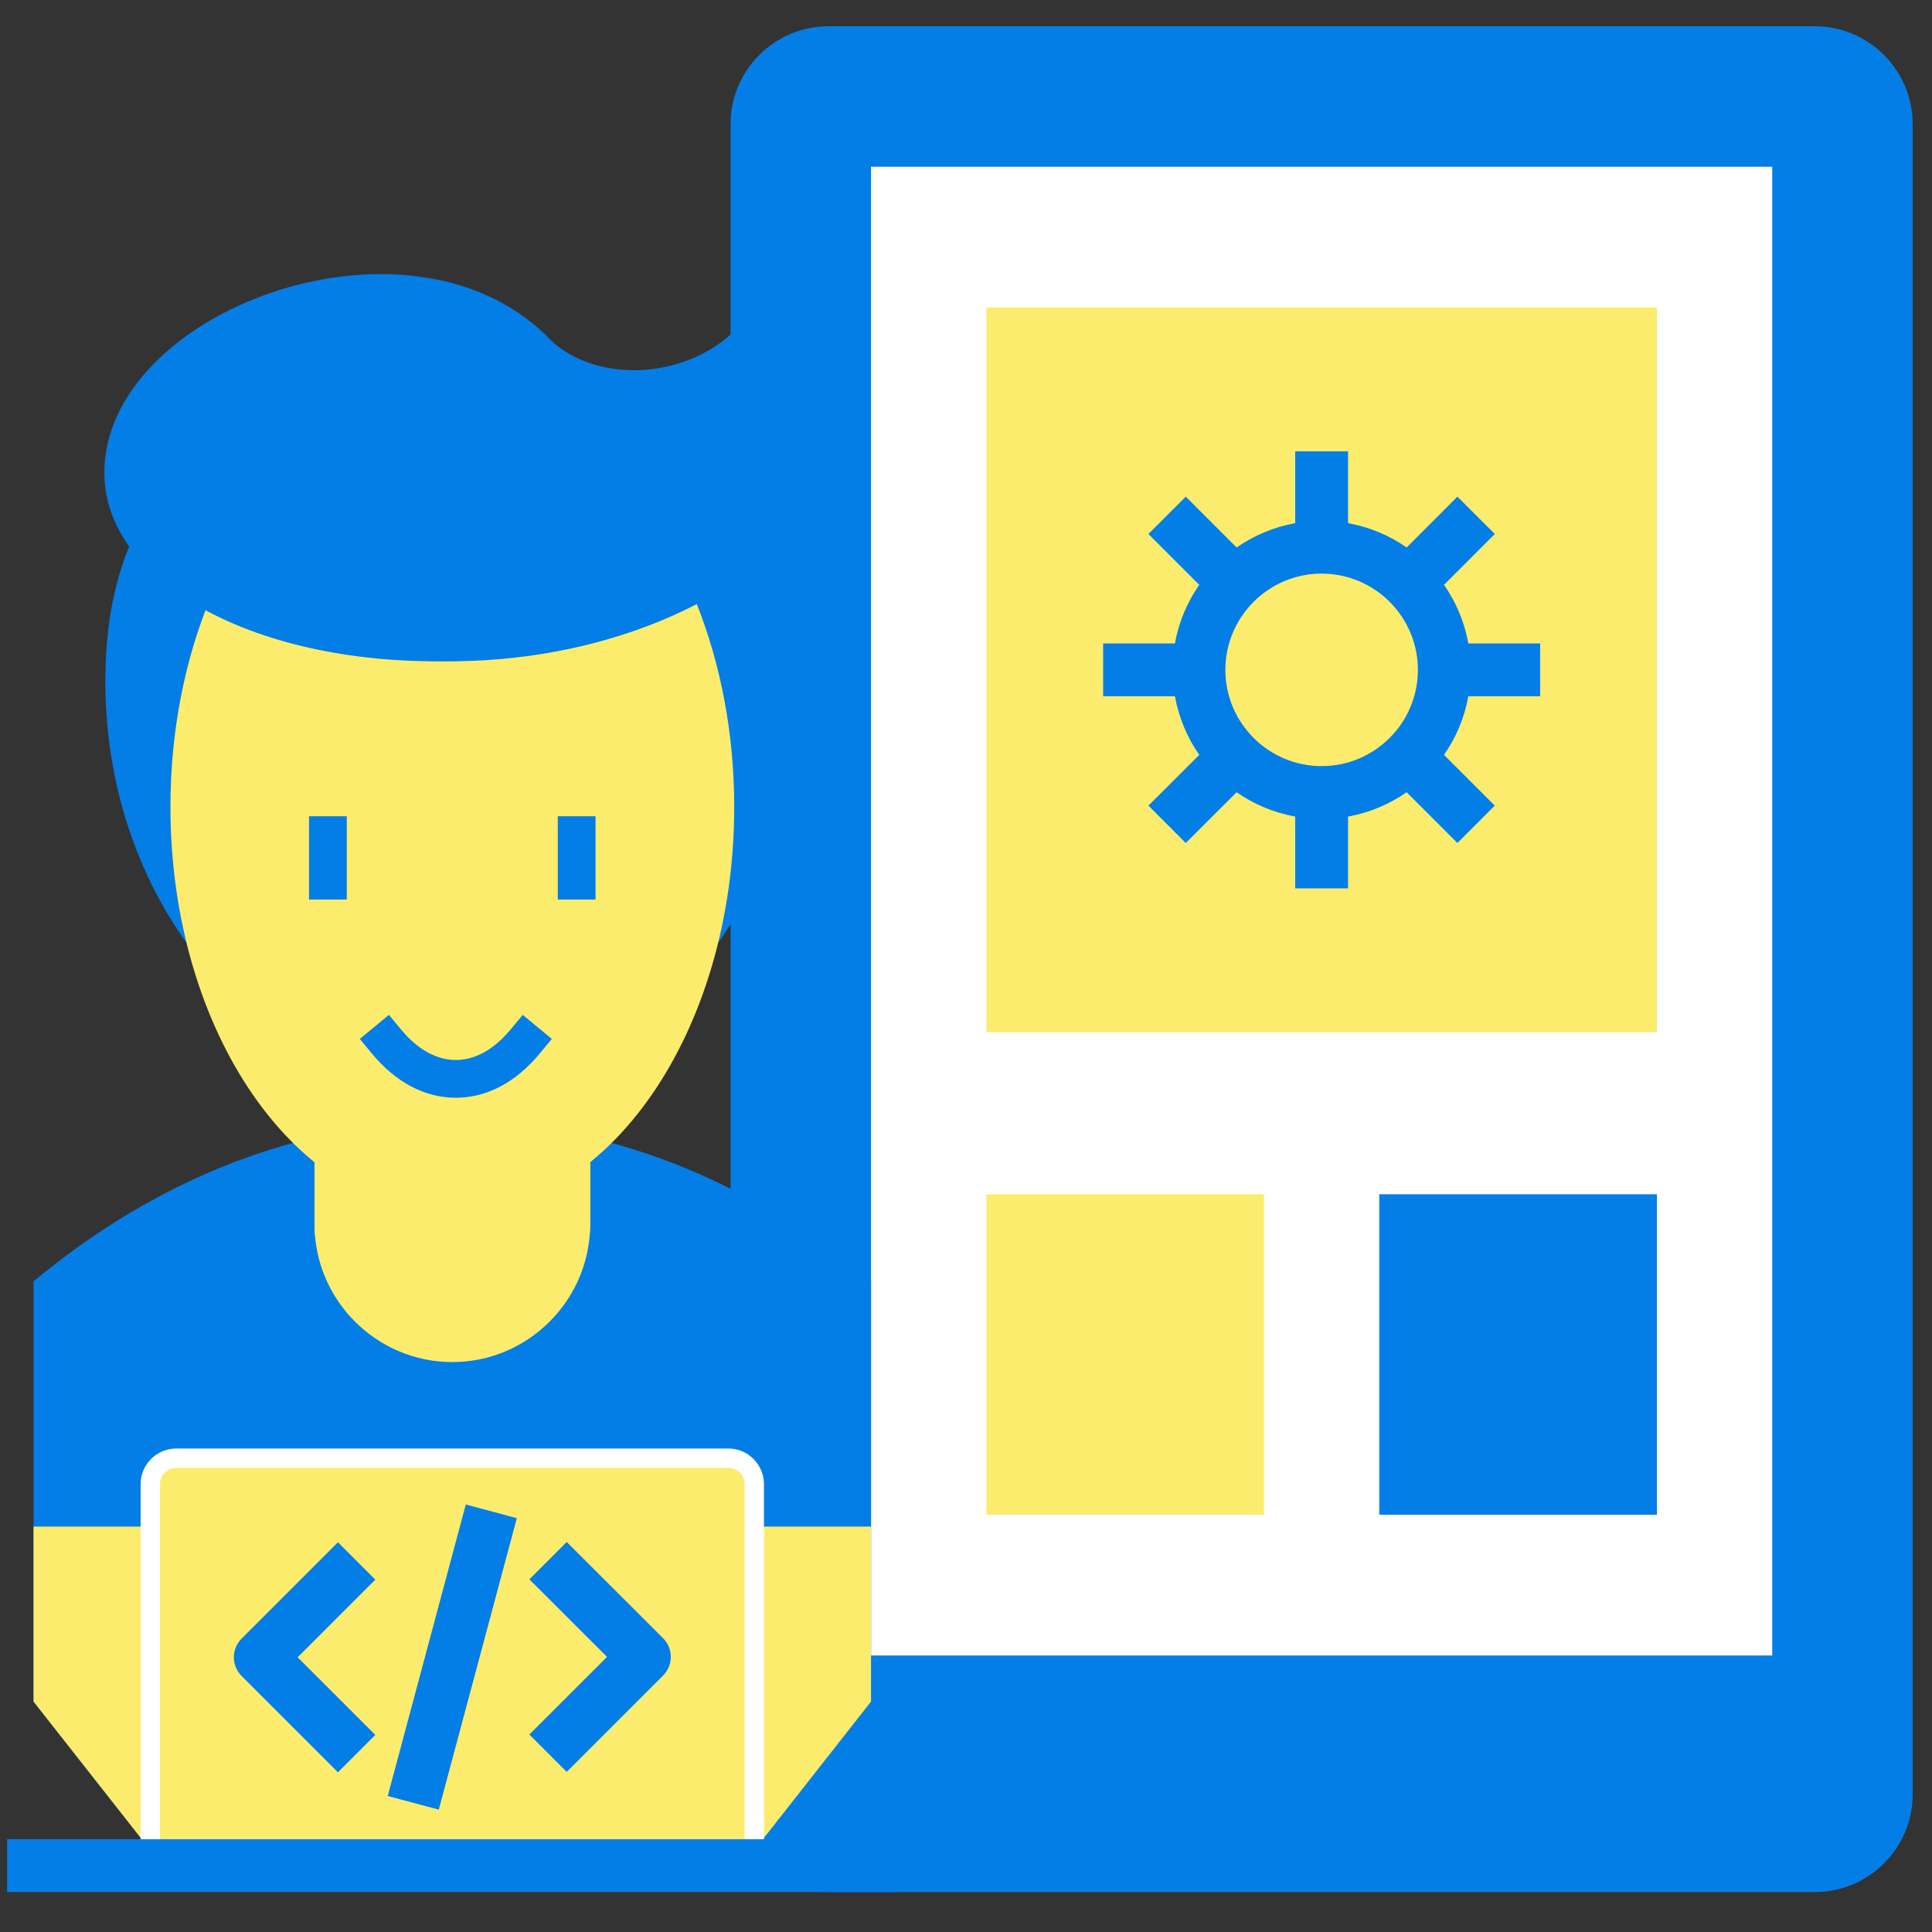
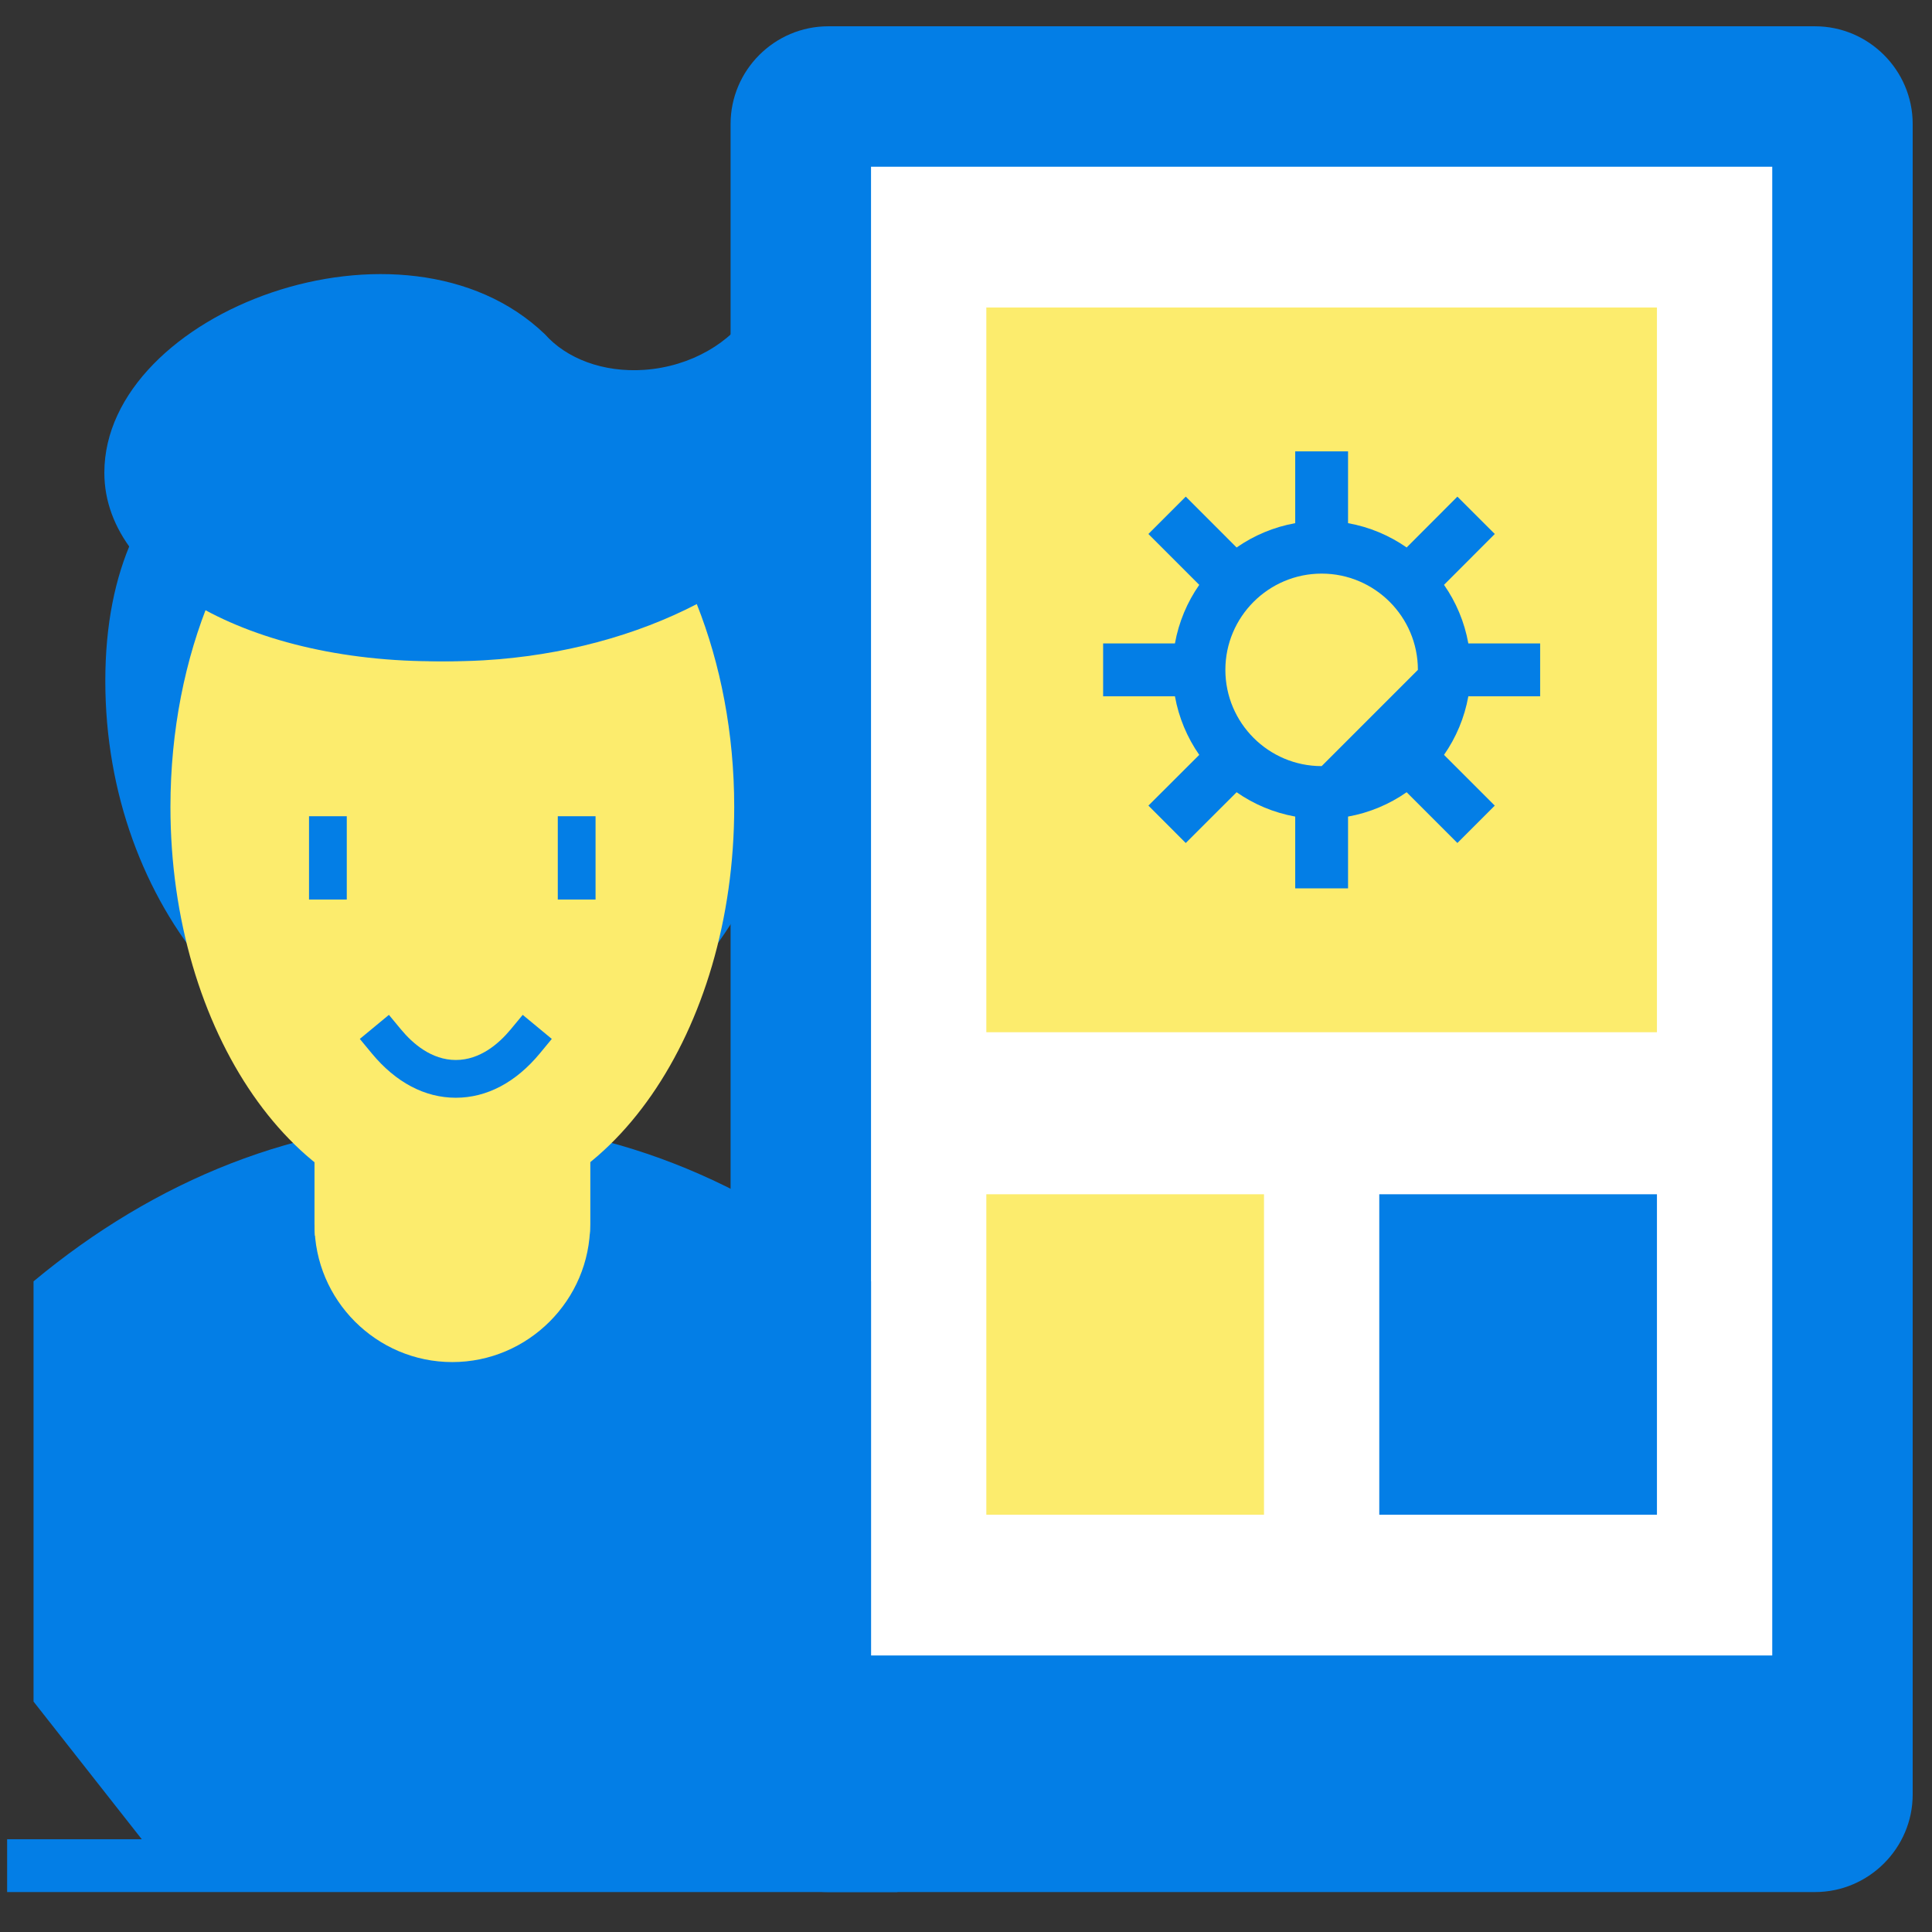
<svg xmlns="http://www.w3.org/2000/svg" width="100" height="100" viewBox="0 0 100 100" fill="none">
  <rect x="0" y="0" width="100" height="100" fill="#333333" stroke="none" />
  <path fill-rule="evenodd" clip-rule="evenodd" d="M42.869 97.933H93.945C96.725 97.933 99 95.658 99 92.884V6.416C99 3.636 96.725 1.361 93.945 1.361H42.869C40.09 1.361 37.815 3.636 37.815 6.416V92.884C37.815 95.657 40.09 97.933 42.869 97.933Z" fill="#037EE6" />
  <path fill-rule="evenodd" clip-rule="evenodd" d="M45.084 8.63H91.731V85.687H45.084V8.63Z" fill="white" />
  <path fill-rule="evenodd" clip-rule="evenodd" d="M51.052 15.915H85.763V53.428H51.052V15.915Z" fill="#FCEC6D" />
  <path fill-rule="evenodd" clip-rule="evenodd" d="M71.391 61.815H85.763V78.402H71.391V61.815Z" fill="#037EE6" />
  <path fill-rule="evenodd" clip-rule="evenodd" d="M51.052 61.815H65.424V78.402H51.052V61.815Z" fill="#FCEC6D" />
-   <path d="M79.718 36.039V33.304H76.001C75.802 32.193 75.364 31.163 74.742 30.271L77.37 27.639L75.434 25.706L72.808 28.337C71.915 27.715 70.886 27.278 69.775 27.079V23.362H67.04V27.079C65.929 27.278 64.9 27.716 64.007 28.338L61.375 25.705L59.441 27.639L62.073 30.272C61.451 31.164 61.014 32.193 60.814 33.304H57.098V36.039H60.814C61.014 37.15 61.451 38.179 62.073 39.072L59.442 41.698L61.374 43.634L64.006 41.006C64.899 41.628 65.928 42.066 67.04 42.266V45.982H69.775V42.266C70.886 42.066 71.916 41.628 72.808 41.006L75.435 43.633L77.369 41.699L74.742 39.072C75.364 38.18 75.802 37.151 76.001 36.039H79.718V36.039ZM68.408 39.654C65.66 39.654 63.425 37.419 63.425 34.672C63.425 31.925 65.661 29.69 68.408 29.69C71.155 29.69 73.39 31.925 73.39 34.672C73.39 37.419 71.155 39.654 68.408 39.654Z" fill="#037EE6" />
+   <path d="M79.718 36.039V33.304H76.001C75.802 32.193 75.364 31.163 74.742 30.271L77.37 27.639L75.434 25.706L72.808 28.337C71.915 27.715 70.886 27.278 69.775 27.079V23.362H67.04V27.079C65.929 27.278 64.9 27.716 64.007 28.338L61.375 25.705L59.441 27.639L62.073 30.272C61.451 31.164 61.014 32.193 60.814 33.304H57.098V36.039H60.814C61.014 37.15 61.451 38.179 62.073 39.072L59.442 41.698L61.374 43.634L64.006 41.006C64.899 41.628 65.928 42.066 67.04 42.266V45.982H69.775V42.266C70.886 42.066 71.916 41.628 72.808 41.006L75.435 43.633L77.369 41.699L74.742 39.072C75.364 38.18 75.802 37.151 76.001 36.039H79.718V36.039ZM68.408 39.654C65.66 39.654 63.425 37.419 63.425 34.672C63.425 31.925 65.661 29.69 68.408 29.69C71.155 29.69 73.39 31.925 73.39 34.672Z" fill="#037EE6" />
  <path fill-rule="evenodd" clip-rule="evenodd" d="M45.084 66.322V88.073L38.413 96.566H8.413L1.736 88.073V66.322C8.037 61.079 15.46 58.045 23.41 58.045C31.36 58.045 38.784 61.079 45.084 66.322Z" fill="#037EE6" />
-   <path fill-rule="evenodd" clip-rule="evenodd" d="M45.084 79.016V88.073L38.413 96.565H8.413L1.736 88.073V79.016H45.084Z" fill="#FCEC6D" />
-   <path d="M39.042 76.813V96.065H7.778V76.813C7.778 76.082 8.383 75.475 9.121 75.475H37.704C38.436 75.475 39.042 76.081 39.042 76.813Z" fill="#FCEC6D" stroke="white" />
  <path d="M19.426 81.762L15.406 85.781L19.426 89.8L17.492 91.734L12.506 86.748C11.972 86.214 11.972 85.348 12.506 84.814L17.492 79.828L19.426 81.762ZM34.319 84.791L29.332 79.812L27.4 81.747L31.419 85.76L27.4 89.778L29.334 91.712L34.32 86.726C34.576 86.469 34.72 86.121 34.72 85.758C34.72 85.396 34.576 85.048 34.319 84.791ZM20.069 92.96L22.711 93.667L26.751 78.58L24.109 77.873L20.069 92.96Z" fill="#037EE6" />
  <path d="M1.736 97.933H0.369V95.198H46.451V97.933H1.736Z" fill="#037EE6" />
  <path fill-rule="evenodd" clip-rule="evenodd" d="M16.28 55.338H30.546V63.365C30.546 67.29 27.335 70.501 23.41 70.501C19.485 70.501 16.279 67.291 16.279 63.365L16.28 55.338Z" fill="#FCEC6D" />
  <path fill-rule="evenodd" clip-rule="evenodd" d="M16.28 55.338H30.546V63.365C30.546 63.565 30.535 63.764 30.518 63.958C29.262 64.7 27.9 65.27 26.433 65.608C25.442 65.834 24.429 65.951 23.41 65.951C22.391 65.951 21.378 65.835 20.387 65.608C18.92 65.27 17.558 64.7 16.302 63.958C16.285 63.764 16.279 63.565 16.279 63.365L16.28 55.338Z" fill="#FCEC6D" />
  <path fill-rule="evenodd" clip-rule="evenodd" d="M23.41 19.52C33.331 19.52 41.375 23.611 41.375 35.248C41.375 46.89 33.331 56.324 23.41 56.324C13.489 56.324 5.451 46.89 5.451 35.248C5.451 23.611 13.489 19.52 23.41 19.52Z" fill="#037EE6" />
  <path fill-rule="evenodd" clip-rule="evenodd" d="M36.066 31.267C37.294 34.362 38.003 37.949 38.003 41.769C38.003 53.411 31.471 62.845 23.41 62.845C15.355 62.845 8.822 53.411 8.822 41.769C8.822 37.805 9.581 34.096 10.898 30.929C14.347 33.216 19.391 34.495 25.01 34.179C29.14 33.941 32.96 32.878 36.066 31.267Z" fill="#FCEC6D" />
  <path fill-rule="evenodd" clip-rule="evenodd" d="M28.204 17.3C29.312 18.551 31.205 19.293 33.358 19.143C35.767 18.971 37.854 17.726 38.873 16.06C41.497 17.759 43.074 20.018 43.074 22.564C43.074 28.455 34.637 33.659 24.235 34.185C13.833 34.711 5.401 30.359 5.401 24.469C5.401 16.131 20.924 10.313 28.204 17.3Z" fill="#037EE6" />
  <path d="M27.056 52.529L28.561 53.774L27.939 54.527C26.698 56.027 25.195 56.819 23.593 56.819C21.99 56.819 20.488 56.027 19.247 54.527L18.624 53.774L20.13 52.529L20.753 53.281C21.351 54.004 22.328 54.865 23.593 54.865C24.858 54.865 25.835 54.004 26.433 53.281L27.056 52.529ZM15.995 46.56H17.949V42.248H15.995V46.56ZM28.871 42.248V46.56H30.826V42.248H28.871Z" fill="#037EE6" />
</svg>